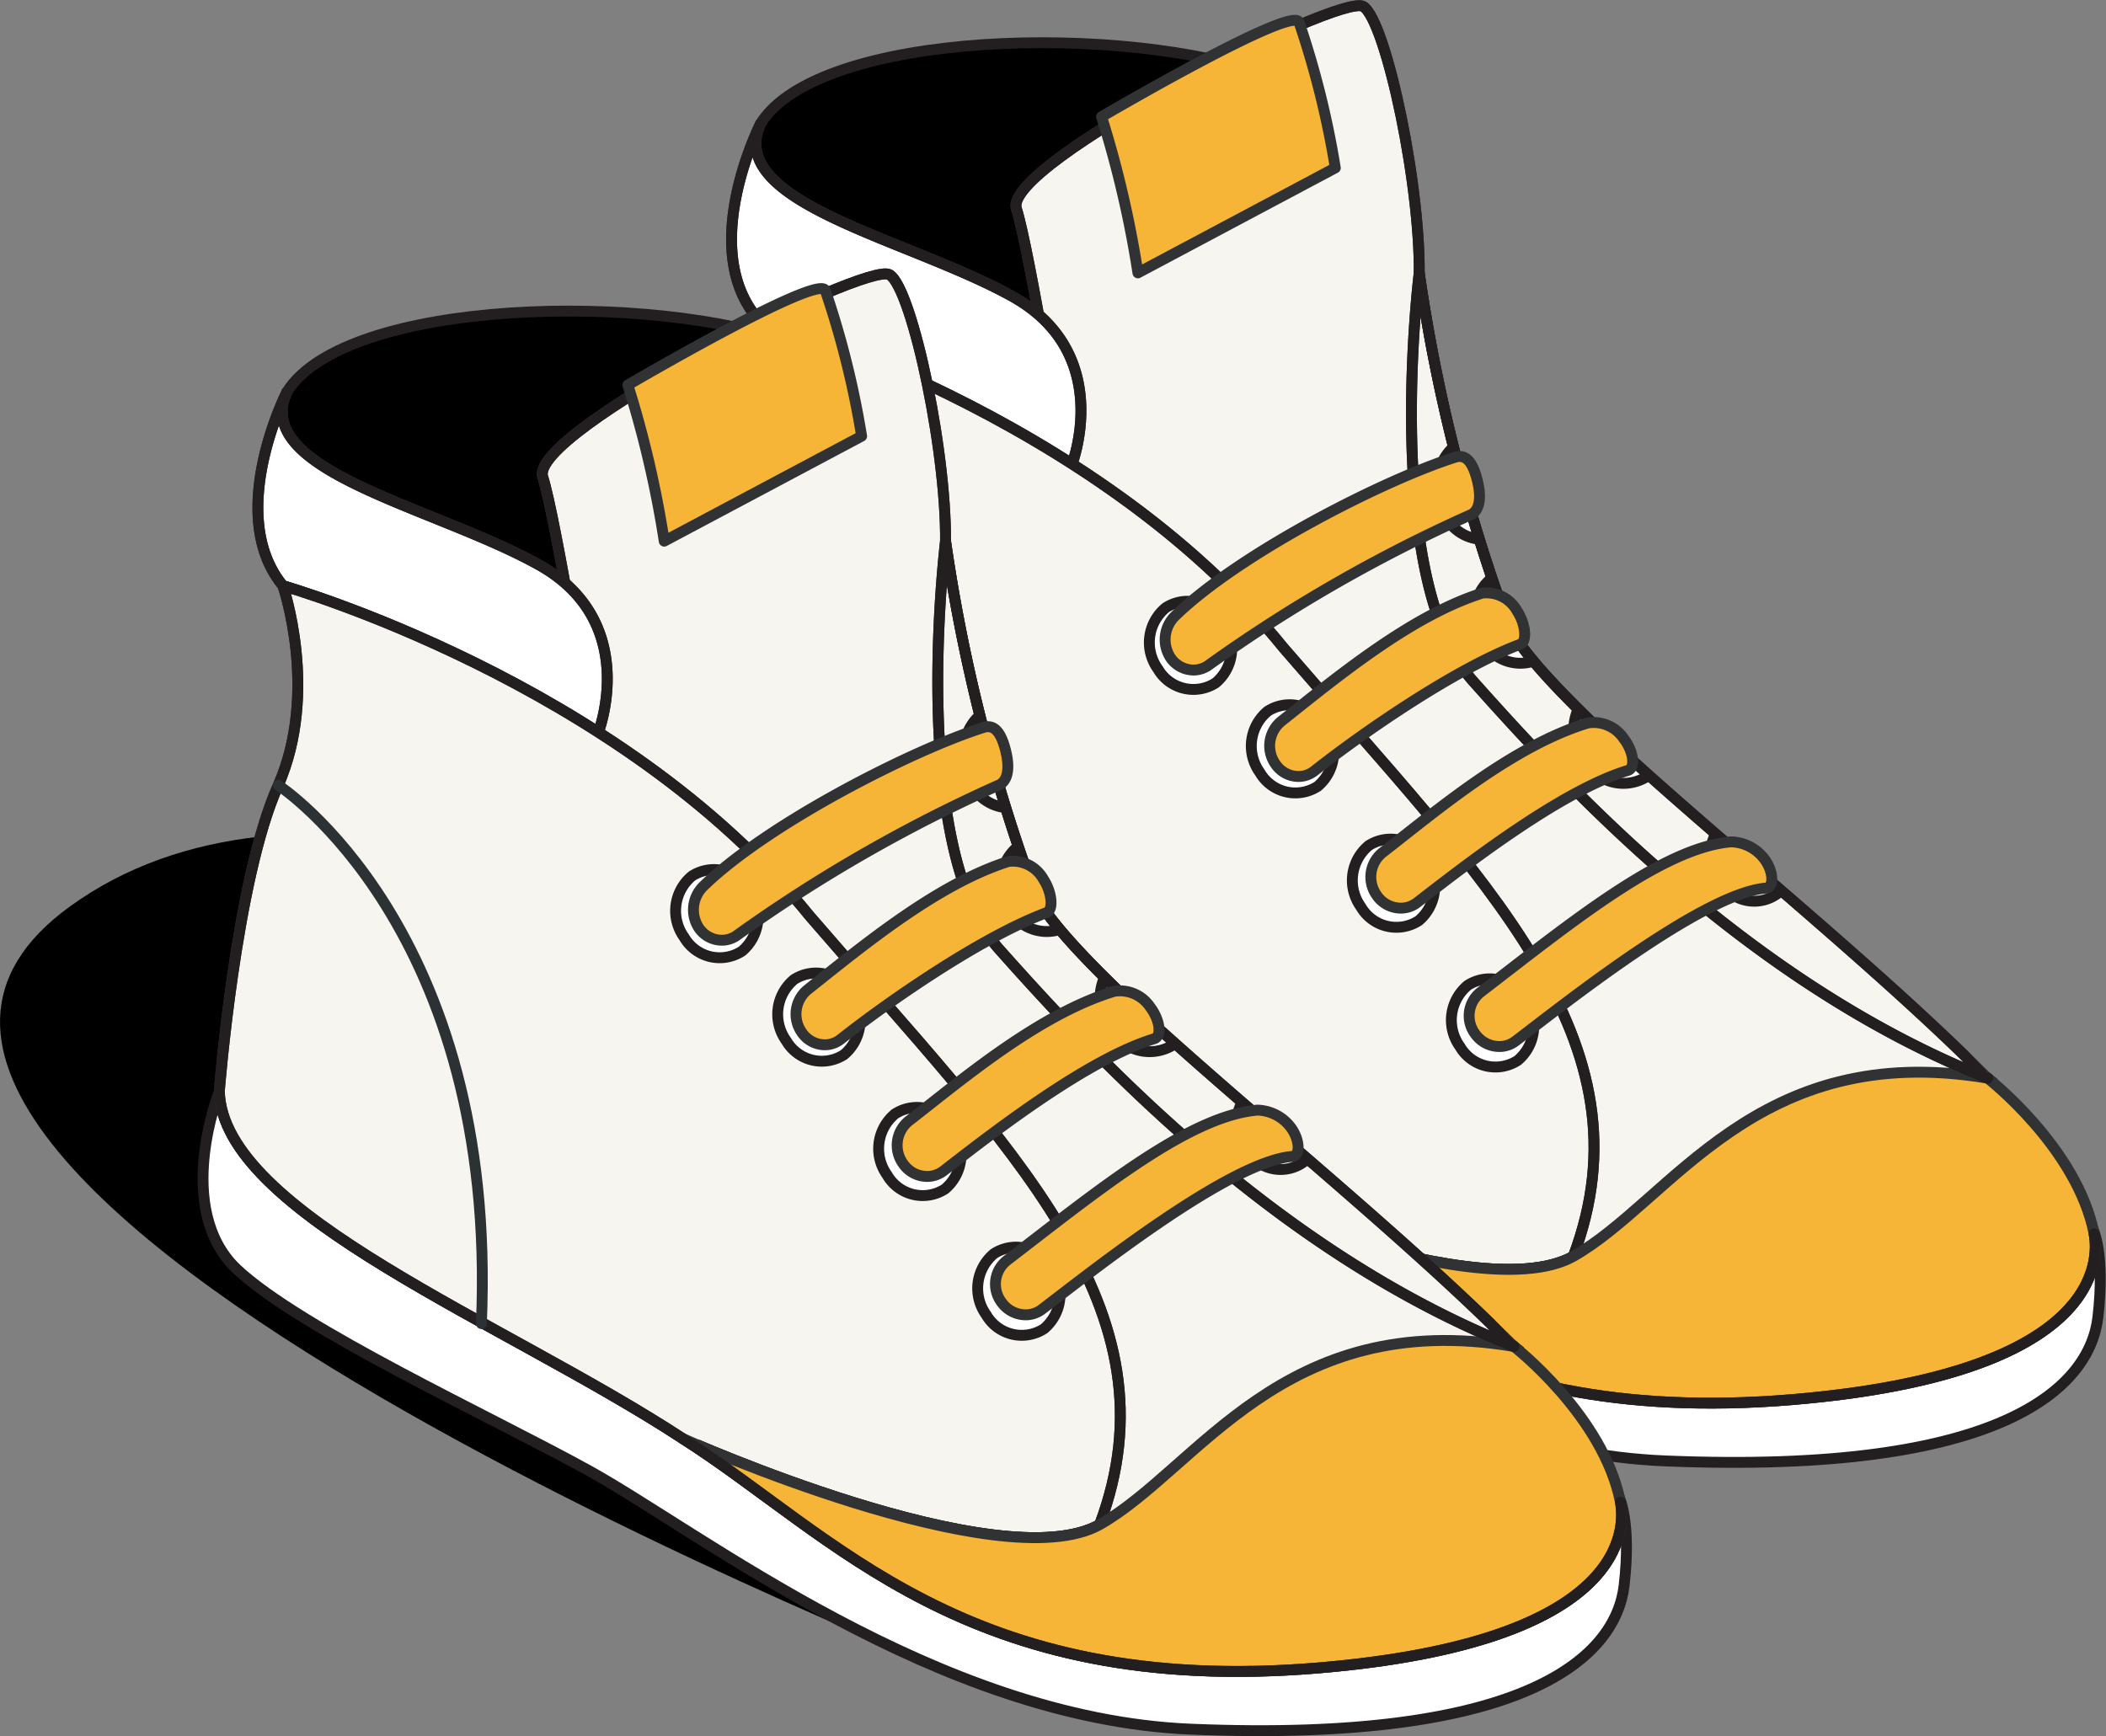
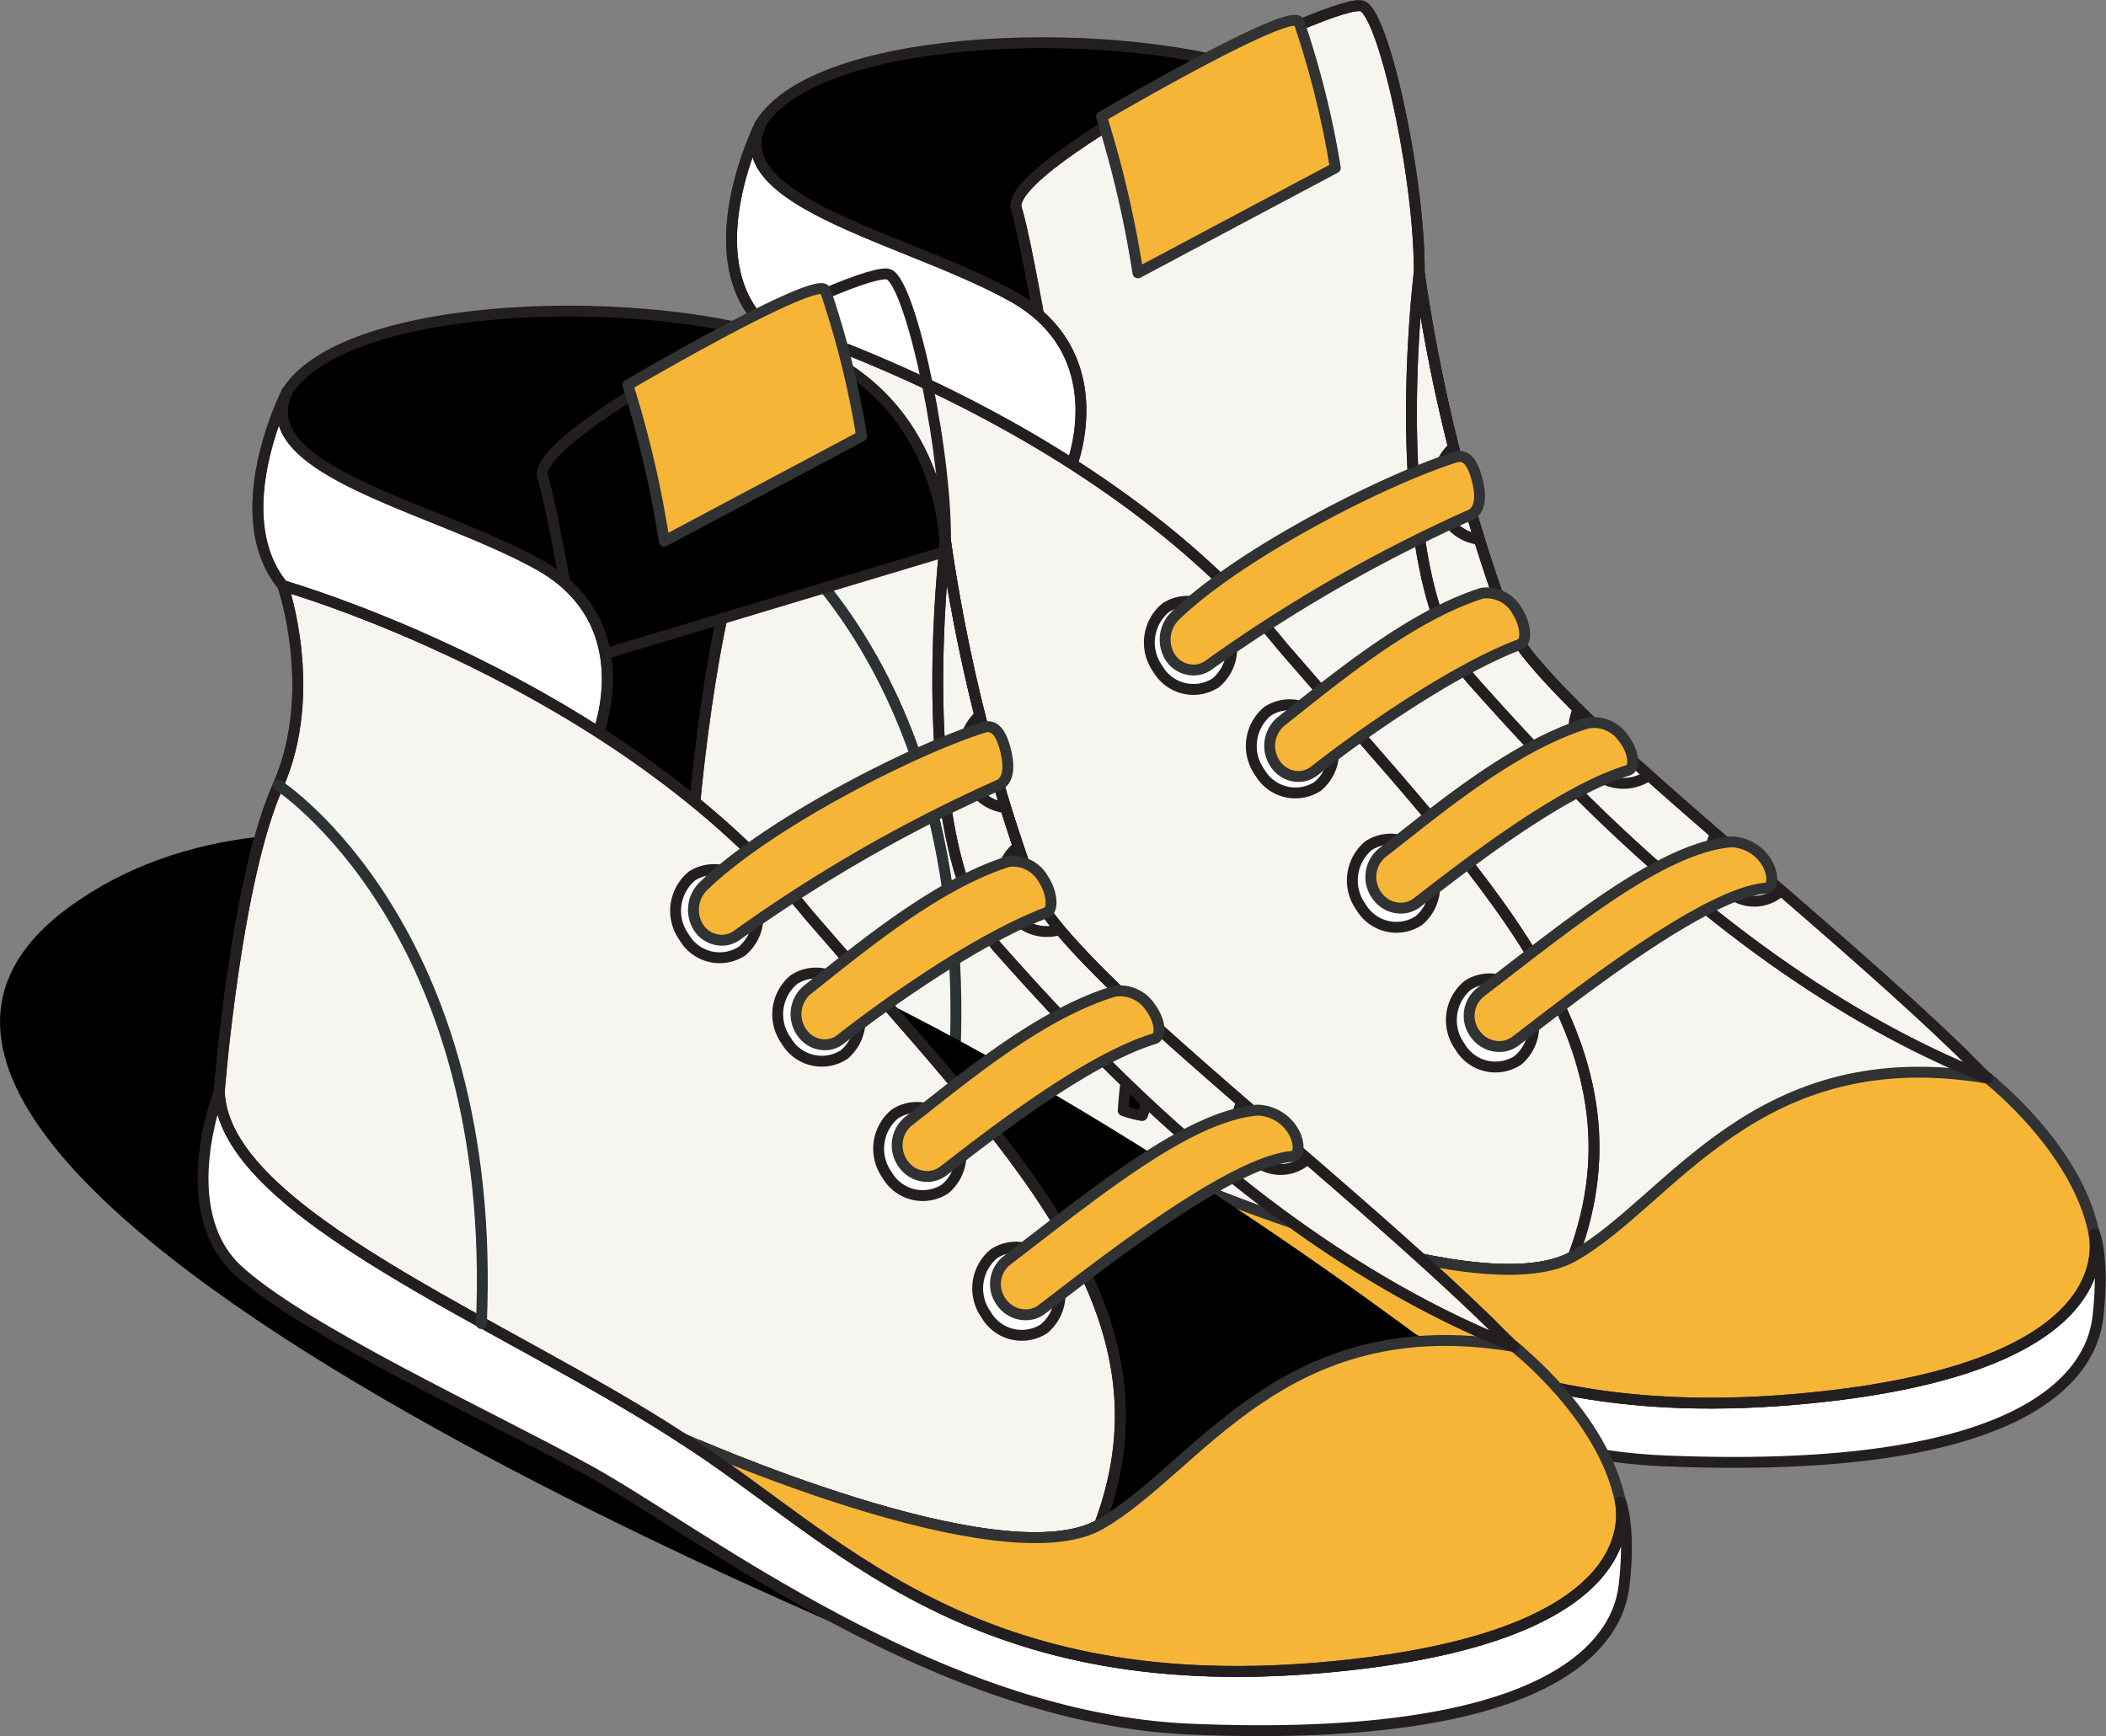
<svg xmlns="http://www.w3.org/2000/svg" width="102.572" height="84.578" viewBox="0 0 102.572 84.578">
  <rect x="0" y="0" width="102.572" height="84.578" fill="#808080" stroke="none" />
  <defs>
    <clipPath id="clip-path">
      <path id="Path_1932" data-name="Path 1932" d="M348.252,399.2c-11.716-4.648-20.6-14.322-25.118-19.4-4.4-5.079-2.57-19.826-2.57-19.826a84.5,84.5,0,0,0,4.312,17.061c.573,1.34,2.693,3.551,5.539,6.206" transform="translate(-320.187 -359.972)" fill="none" stroke="#231f20" stroke-linecap="round" stroke-linejoin="round" stroke-width="0.53" />
    </clipPath>
    <clipPath id="clip-path-2">
      <path id="Path_1965" data-name="Path 1965" d="M325.182,412.268c-11.715-4.648-20.6-14.321-25.118-19.4-4.4-5.08-2.569-19.827-2.569-19.827a84.44,84.44,0,0,0,4.312,17.062c.572,1.34,2.692,3.551,5.538,6.205" transform="translate(-297.118 -373.04)" fill="none" stroke="#231f20" stroke-linecap="round" stroke-linejoin="round" stroke-width="0.53" />
    </clipPath>
  </defs>
  <g id="Icon" transform="translate(0 0.274)">
    <path id="Path_1908" data-name="Path 1908" d="M322.141,415.606s-65.475-22.679-48.537-37.965C286.625,365.89,349.174,403,349.174,403" transform="translate(-251.443 -346.955)" />
    <g id="Group_136" data-name="Group 136" transform="translate(32.959)">
      <g id="Group_135" data-name="Group 135">
        <path id="Path_1909" data-name="Path 1909" d="M288.486,352.7c2.856-4.557,17.8-4.934,24.947-2.29,7.273,2.645,7.12,10.062,7.12,10.062l-24.879,7.481-7.7-14.022Z" transform="translate(-284.401 -346.955)" stroke="#231f20" stroke-linecap="round" stroke-linejoin="round" stroke-width="0.53" />
        <path id="Path_1910" data-name="Path 1910" d="M303.284,369.4s-1.7-10.569-2.339-12.555c-.7-2.174,15.775-10.522,16.892-9.849s2.894,9.091,2.716,13.483c-.2,4.391,3.3,16.837,3.3,16.837l9.123,9.73,15.28,12.157L325.6,410.462l-22.824-39.73Z" transform="translate(-284.401 -346.955)" fill="#f7f5f0" stroke="#303233" stroke-linecap="round" stroke-linejoin="round" stroke-width="0.53" />
        <path id="Path_1911" data-name="Path 1911" d="M303.284,369.4s-1.7-10.569-2.339-12.555c-.7-2.174,15.775-10.522,16.892-9.849s2.894,9.091,2.716,13.483c-.2,4.391,3.3,16.837,3.3,16.837l9.123,9.73,15.28,12.157L325.6,410.462l-22.824-39.73Z" transform="translate(-284.401 -346.955)" fill="none" stroke="#231f20" stroke-miterlimit="10" stroke-width="0.53" />
        <g id="Group_124" data-name="Group 124" transform="translate(32.778 27.148)">
          <path id="Path_1912" data-name="Path 1912" d="M317.179,374.1l.036,0-.024.012Z" transform="translate(-317.179 -374.103)" fill="#d6d6d6" style="mix-blend-mode: multiply;isolation: isolate" />
        </g>
        <path id="Path_1913" data-name="Path 1913" d="M303.627,369.367h0s2.2-5.521-3-8.315c-5.108-2.793-13.9-4.519-12.14-8.348,0,0-3.048,5.978-.194,9.44A63.171,63.171,0,0,1,303.627,369.367Z" transform="translate(-284.401 -346.955)" fill="#fff" stroke="#303233" stroke-linecap="round" stroke-linejoin="round" stroke-width="0.53" />
        <path id="Path_1914" data-name="Path 1914" d="M303.627,369.367h0s2.2-5.521-3-8.315c-5.108-2.793-13.9-4.519-12.14-8.348,0,0-3.048,5.978-.194,9.44A63.171,63.171,0,0,1,303.627,369.367Z" transform="translate(-284.401 -346.955)" fill="none" stroke="#231f20" stroke-linecap="round" stroke-linejoin="round" stroke-width="0.53" />
        <path id="Path_1915" data-name="Path 1915" d="M285.2,386.765s-2.255,5.7.837,8.655c3.146,2.951,12.327,7.16,17.149,9.821,5.448,3.006,16.966,12.089,29.334,12.6,16.515.687,20.71-3.611,21.1-7.007.356-3.083-.238-4.285-.238-4.285s2.356,6.873-14.655,8.3c-17.151,1.432-23.55-6.455-30.964-11.173C299.137,398.035,285.343,392.727,285.2,386.765Z" transform="translate(-284.401 -346.955)" fill="#fff" stroke="#231f20" stroke-miterlimit="10" stroke-width="0.53" />
        <path id="Path_1916" data-name="Path 1916" d="M328.07,407.878c3.934-10.5-4.245-18.2-14.115-29.641-9.259-11.44-25.663-16.093-25.663-16.093s1.777,5.146-.226,9.719c-2.065,4.572-2.871,14.9-2.871,14.9.148,5.962,13.942,11.27,22.566,16.919C307.761,403.684,323.2,410.6,328.07,407.878Z" transform="translate(-284.401 -346.955)" fill="#f7f5f0" stroke="#303233" stroke-linecap="round" stroke-linejoin="round" stroke-width="0.53" />
        <path id="Path_1917" data-name="Path 1917" d="M328.07,407.878c3.934-10.5-4.245-18.2-14.115-29.641-9.259-11.44-25.663-16.093-25.663-16.093s1.777,5.146-.226,9.719c-2.065,4.572-2.871,14.9-2.871,14.9.148,5.962,13.942,11.27,22.566,16.919C307.761,403.684,323.2,410.6,328.07,407.878Z" transform="translate(-284.401 -346.955)" fill="none" stroke="#231f20" stroke-linecap="round" stroke-linejoin="round" stroke-width="0.53" />
        <path id="Path_1918" data-name="Path 1918" d="M288.066,371.863s10.723,6.956,9.888,26.221" transform="translate(-284.401 -346.955)" fill="none" stroke="#2c3133" stroke-linecap="round" stroke-linejoin="round" stroke-width="0.53" />
        <g id="Group_125" data-name="Group 125" transform="translate(23.36 51.953)">
          <path id="Path_1919" data-name="Path 1919" d="M348.252,399.2c-11.287-1.9-15.39,5.957-20.182,8.678-4.873,2.722-20.309-4.194-20.309-4.194,7.414,4.718,13.813,12.605,30.964,11.173,15.154-1.275,14.94-6.864,14.711-8.074-.035-.144-.028-.149,0,0C352.615,402.587,348.252,399.2,348.252,399.2Z" transform="translate(-307.761 -398.908)" fill="#f7b538" stroke="#303233" stroke-linecap="round" stroke-linejoin="round" stroke-width="0.53" />
          <path id="Path_1920" data-name="Path 1920" d="M353.417,406.69c0-.015,0-.015,0,0l.013.057v.006c-.007-.029-.012-.05-.014-.063s-.011-.048-.016-.072C353.4,406.64,353.411,406.663,353.417,406.69Z" transform="translate(-307.761 -398.908)" fill="#d6d6d6" />
        </g>
        <path id="Path_1921" data-name="Path 1921" d="M320.885,388.551a2.184,2.184,0,0,1-.348,2.979,2,2,0,0,1-2.815-.678,2.205,2.205,0,0,1,.378-2.98A1.971,1.971,0,0,1,320.885,388.551Z" transform="translate(-284.401 -346.955)" fill="#fff" stroke="#231f20" stroke-miterlimit="10" stroke-width="0.53" />
        <path id="Path_1922" data-name="Path 1922" d="M315.965,382.005a2.185,2.185,0,0,1-.348,2.98,2,2,0,0,1-2.815-.679,2.2,2.2,0,0,1,.378-2.979A1.97,1.97,0,0,1,315.965,382.005Z" transform="translate(-284.401 -346.955)" fill="#fff" stroke="#231f20" stroke-miterlimit="10" stroke-width="0.53" />
        <path id="Path_1923" data-name="Path 1923" d="M311,376.965a2.183,2.183,0,0,1-.349,2.979,2,2,0,0,1-2.814-.678,2.2,2.2,0,0,1,.378-2.98A1.971,1.971,0,0,1,311,376.965Z" transform="translate(-284.401 -346.955)" fill="#fff" stroke="#231f20" stroke-miterlimit="10" stroke-width="0.53" />
        <path id="Path_1924" data-name="Path 1924" d="M325.71,395.357a2.184,2.184,0,0,1-.349,2.979,2,2,0,0,1-2.814-.678,2.2,2.2,0,0,1,.378-2.98A1.971,1.971,0,0,1,325.71,395.357Z" transform="translate(-284.401 -346.955)" fill="#fff" stroke="#231f20" stroke-miterlimit="10" stroke-width="0.53" />
        <path id="Path_1925" data-name="Path 1925" d="M305.093,352.366a51.761,51.761,0,0,1,1.771,7.606l9.614-5.114a43.892,43.892,0,0,0-1.769-7.1C314.386,346.918,305.093,352.366,305.093,352.366Z" transform="translate(-284.401 -346.955)" fill="#f7b538" stroke="#303233" stroke-linecap="round" stroke-linejoin="round" stroke-width="0.53" />
        <path id="Path_1926" data-name="Path 1926" d="M348.252,399.2c-11.716-4.648-20.6-14.322-25.118-19.4-4.4-5.079-2.57-19.826-2.57-19.826a84.5,84.5,0,0,0,4.312,17.061c.573,1.34,2.693,3.551,5.539,6.206,4.782,4.376,11.67,9.958,16.677,14.824l1.16,1.137c-11.716-4.648-20.6-14.322-25.118-19.4-4.4-5.079-2.57-19.826-2.57-19.826a84.5,84.5,0,0,0,4.312,17.061c.573,1.34,2.693,3.551,5.539,6.206" transform="translate(-284.401 -346.955)" fill="#f7f5f0" stroke="#303233" stroke-linecap="round" stroke-linejoin="round" stroke-width="0.53" />
        <g id="Group_131" data-name="Group 131" transform="translate(35.786 13.017)">
          <g id="Group_130" data-name="Group 130" clip-path="url(#clip-path)">
            <g id="Group_126" data-name="Group 126" transform="translate(1.309 7.981)">
              <path id="Path_1927" data-name="Path 1927" d="M325.6,369.9a2.114,2.114,0,1,1-4,1.094,2.36,2.36,0,0,1,1.348-2.984A2.328,2.328,0,0,1,325.6,369.9Z" transform="translate(-321.496 -367.953)" fill="#fff" stroke="#231f20" stroke-miterlimit="10" stroke-width="0.53" />
            </g>
            <g id="Group_127" data-name="Group 127" transform="translate(3.117 14.52)">
-               <path id="Path_1928" data-name="Path 1928" d="M327.044,376.049a2.159,2.159,0,0,1-.967,2.855,2.1,2.1,0,0,1-2.605-1.443,2.194,2.194,0,0,1,.987-2.855A2.088,2.088,0,0,1,327.044,376.049Z" transform="translate(-323.304 -374.492)" fill="#fff" stroke="#231f20" stroke-miterlimit="10" stroke-width="0.53" />
-             </g>
+               </g>
            <g id="Group_128" data-name="Group 128" transform="translate(7.912 20.08)">
              <path id="Path_1929" data-name="Path 1929" d="M331.882,381.076a2.479,2.479,0,0,1-.094,3.344,2.169,2.169,0,0,1-3.113-.59,2.494,2.494,0,0,1,.129-3.344A2.132,2.132,0,0,1,331.882,381.076Z" transform="translate(-328.099 -380.052)" fill="#fff" stroke="#231f20" stroke-miterlimit="10" stroke-width="0.53" />
            </g>
            <g id="Group_129" data-name="Group 129" transform="translate(14.562 26.507)">
              <path id="Path_1930" data-name="Path 1930" d="M338,387.3a2.112,2.112,0,0,1,.054,2.877,1.913,1.913,0,0,1-2.735-.407,2.121,2.121,0,0,1-.023-2.877A1.878,1.878,0,0,1,338,387.3Z" transform="translate(-334.749 -386.479)" fill="#fff" stroke="#231f20" stroke-miterlimit="10" stroke-width="0.53" />
              <path id="Path_1931" data-name="Path 1931" d="M337.814,387.475a1.808,1.808,0,0,1,.042,2.462,1.631,1.631,0,0,1-2.336-.348,1.812,1.812,0,0,1-.025-2.462A1.613,1.613,0,0,1,337.814,387.475Z" transform="translate(-334.749 -386.479)" fill="#fff" />
            </g>
          </g>
          <path id="Path_1933" data-name="Path 1933" d="M348.252,399.2c-11.716-4.648-20.6-14.322-25.118-19.4-4.4-5.079-2.57-19.826-2.57-19.826a84.5,84.5,0,0,0,4.312,17.061c.573,1.34,2.693,3.551,5.539,6.206" transform="translate(-320.187 -359.972)" fill="none" stroke="#231f20" stroke-linecap="round" stroke-linejoin="round" stroke-width="0.53" />
        </g>
        <path id="Path_1934" data-name="Path 1934" d="M320.564,359.972a84.5,84.5,0,0,0,4.312,17.061c.573,1.34,2.693,3.551,5.539,6.206,4.782,4.376,11.67,9.958,16.677,14.824l.991,1.07" transform="translate(-284.401 -346.955)" fill="none" stroke="#231f20" stroke-linecap="round" stroke-linejoin="round" stroke-width="0.53" />
        <g id="Group_132" data-name="Group 132" transform="translate(38.598 40.729)">
          <path id="Path_1935" data-name="Path 1935" d="M324.571,397.654a1.445,1.445,0,0,1-1.28-.612,1.468,1.468,0,0,1,.251-2.023c4.383-3.365,8.876-7.058,12.221-7.332a2.1,2.1,0,0,1,1.642.875c.422.593.445,1.346.05,1.378-3.074.25-9.915,5.719-12.2,7.453A1.307,1.307,0,0,1,324.571,397.654Z" transform="translate(-323 -387.684)" fill="#f7b538" stroke="#303233" stroke-linecap="round" stroke-linejoin="round" stroke-width="0.53" />
        </g>
        <path id="Path_1936" data-name="Path 1936" d="M306.928,396.317a19.9,19.9,0,0,0-.778,4.46,5.188,5.188,0,0,0,.919.241c.127-.025.775-3.715.942-4.059" transform="translate(-284.401 -346.955)" stroke="#231f20" stroke-linecap="round" stroke-linejoin="round" stroke-width="0.53" />
        <g id="Group_133" data-name="Group 133" transform="translate(33.809 34.899)">
          <path id="Path_1937" data-name="Path 1937" d="M319.768,390.913a1.422,1.422,0,0,1-1.274-.624,1.527,1.527,0,0,1,.269-2.068l.158-.123c2.511-1.952,6.225-5.1,9.857-6.2a1.763,1.763,0,0,1,1.746.757c.487.632.586,1.436.2,1.554-3.2.975-7.724,4.471-10.1,6.311l-.159.123A1.3,1.3,0,0,1,319.768,390.913Z" transform="translate(-318.21 -381.854)" fill="#f7b538" stroke="#303233" stroke-linecap="round" stroke-linejoin="round" stroke-width="0.53" />
        </g>
        <g id="Group_134" data-name="Group 134" transform="translate(28.882 28.58)">
          <path id="Path_1938" data-name="Path 1938" d="M314.785,384.5a1.36,1.36,0,0,1-1.23-.613,1.545,1.545,0,0,1,.274-2.057c2.775-2.206,6.348-5.162,9.8-6.256a1.7,1.7,0,0,1,1.708.874c.416.637.493,1.487.147,1.617-3.276,1.228-7.856,4.454-10.021,6.164A1.272,1.272,0,0,1,314.785,384.5Z" transform="translate(-313.284 -375.535)" fill="#f7b538" stroke="#303233" stroke-linecap="round" stroke-linejoin="round" stroke-width="0.53" />
        </g>
      </g>
    </g>
    <path id="Path_1939" data-name="Path 1939" d="M307.761,403.684s.151.068.425.186Q307.981,403.778,307.761,403.684Z" transform="translate(-251.443 -346.955)" fill="#e59117" />
    <path id="Path_1940" data-name="Path 1940" d="M307.761,403.684c7.414,4.718,13.813,12.605,30.964,11.173,15.154-1.275,14.94-6.864,14.711-8.074" transform="translate(-251.443 -346.955)" fill="none" stroke="#231f20" stroke-linecap="round" stroke-linejoin="round" stroke-width="0.53" />
    <path id="Path_1941" data-name="Path 1941" d="M299.071,428.674s-62.7-24.467-44.219-37.842c21.587-15.62,71.253,25.237,71.253,25.237" transform="translate(-251.443 -346.955)" />
    <path id="Path_1942" data-name="Path 1942" d="M265.416,365.773c2.856-4.558,17.8-4.935,24.947-2.29,7.273,2.644,7.12,10.061,7.12,10.061L272.6,381.025,264.9,367Z" transform="translate(-251.443 -346.955)" stroke="#231f20" stroke-linecap="round" stroke-linejoin="round" stroke-width="0.53" />
-     <path id="Path_1943" data-name="Path 1943" d="M280.214,382.465s-1.7-10.568-2.338-12.554c-.7-2.174,15.774-10.523,16.892-9.85s2.893,9.091,2.715,13.483c-.2,4.392,3.3,16.837,3.3,16.837l9.123,9.731,15.28,12.156-22.65,11.263L279.707,383.8Z" transform="translate(-251.443 -346.955)" fill="#f7f5f0" stroke="#303233" stroke-linecap="round" stroke-linejoin="round" stroke-width="0.53" />
    <path id="Path_1944" data-name="Path 1944" d="M280.214,382.465s-1.7-10.568-2.338-12.554c-.7-2.174,15.774-10.523,16.892-9.85s2.893,9.091,2.715,13.483c-.2,4.392,3.3,16.837,3.3,16.837l9.123,9.731,15.28,12.156-22.65,11.263L279.707,383.8Z" transform="translate(-251.443 -346.955)" fill="none" stroke="#231f20" stroke-miterlimit="10" stroke-width="0.53" />
    <g id="Group_161" data-name="Group 161" transform="translate(42.666 40.217)">
      <path id="Path_1945" data-name="Path 1945" d="M294.109,387.172c.012,0,.025,0,.036,0l-.024.012Z" transform="translate(-294.109 -387.172)" fill="#d6d6d6" style="mix-blend-mode: multiply;isolation: isolate" />
    </g>
    <path id="Path_1946" data-name="Path 1946" d="M280.558,382.436h0s2.2-5.522-3-8.315c-5.108-2.794-13.9-4.519-12.14-8.348,0,0-3.048,5.978-.194,9.439A63.168,63.168,0,0,1,280.558,382.436Z" transform="translate(-251.443 -346.955)" fill="#fff" stroke="#303233" stroke-linecap="round" stroke-linejoin="round" stroke-width="0.53" />
    <path id="Path_1947" data-name="Path 1947" d="M280.558,382.436h0s2.2-5.522-3-8.315c-5.108-2.794-13.9-4.519-12.14-8.348,0,0-3.048,5.978-.194,9.439A63.168,63.168,0,0,1,280.558,382.436Z" transform="translate(-251.443 -346.955)" fill="none" stroke="#231f20" stroke-linecap="round" stroke-linejoin="round" stroke-width="0.53" />
    <path id="Path_1948" data-name="Path 1948" d="M262.126,399.833s-2.256,5.7.836,8.656c3.147,2.951,12.327,7.159,17.149,9.82,5.449,3.006,16.967,12.09,29.335,12.6,16.515.686,20.71-3.612,21.1-7.007.356-3.083-.238-4.286-.238-4.286s2.357,6.874-14.655,8.306c-17.151,1.432-23.55-6.455-30.964-11.174C276.067,411.1,262.273,405.8,262.126,399.833Z" transform="translate(-251.443 -346.955)" fill="#fff" stroke="#231f20" stroke-miterlimit="10" stroke-width="0.53" />
    <path id="Path_1949" data-name="Path 1949" d="M305,420.947c3.933-10.5-4.246-18.2-14.116-29.641-9.258-11.441-25.663-16.094-25.663-16.094s1.777,5.147-.226,9.719c-2.064,4.573-2.87,14.9-2.87,14.9.147,5.963,13.941,11.27,22.565,16.919C284.691,416.752,300.128,423.668,305,420.947Z" transform="translate(-251.443 -346.955)" fill="#f7f5f0" stroke="#303233" stroke-linecap="round" stroke-linejoin="round" stroke-width="0.53" />
    <path id="Path_1950" data-name="Path 1950" d="M305,420.947c3.933-10.5-4.246-18.2-14.116-29.641-9.258-11.441-25.663-16.094-25.663-16.094s1.777,5.147-.226,9.719c-2.064,4.573-2.87,14.9-2.87,14.9.147,5.963,13.941,11.27,22.565,16.919C284.691,416.752,300.128,423.668,305,420.947Z" transform="translate(-251.443 -346.955)" fill="none" stroke="#231f20" stroke-linecap="round" stroke-linejoin="round" stroke-width="0.53" />
    <path id="Path_1951" data-name="Path 1951" d="M265,384.931s10.723,6.957,9.889,26.221" transform="translate(-251.443 -346.955)" fill="none" stroke="#2c3133" stroke-linecap="round" stroke-linejoin="round" stroke-width="0.53" />
    <g id="Group_162" data-name="Group 162" transform="translate(33.248 65.021)">
      <path id="Path_1952" data-name="Path 1952" d="M325.182,412.268c-11.287-1.9-15.389,5.957-20.181,8.679-4.873,2.721-20.31-4.195-20.31-4.195,7.414,4.719,13.813,12.606,30.964,11.174,15.154-1.275,14.94-6.865,14.711-8.074-.034-.145-.028-.149,0,0C329.546,415.655,325.182,412.268,325.182,412.268Z" transform="translate(-284.691 -411.976)" fill="#f7b538" stroke="#303233" stroke-linecap="round" stroke-linejoin="round" stroke-width="0.53" />
      <path id="Path_1953" data-name="Path 1953" d="M330.347,419.759c0-.015,0-.015,0,0l.013.058v.006c-.007-.029-.011-.051-.014-.064s-.011-.048-.016-.072C330.335,419.709,330.341,419.732,330.347,419.759Z" transform="translate(-284.691 -411.976)" fill="#d6d6d6" />
    </g>
    <path id="Path_1954" data-name="Path 1954" d="M297.815,401.619a2.184,2.184,0,0,1-.348,2.98,2,2,0,0,1-2.814-.679,2.2,2.2,0,0,1,.378-2.979A1.969,1.969,0,0,1,297.815,401.619Z" transform="translate(-251.443 -346.955)" fill="#fff" stroke="#231f20" stroke-miterlimit="10" stroke-width="0.53" />
    <path id="Path_1955" data-name="Path 1955" d="M292.9,395.074a2.184,2.184,0,0,1-.349,2.979,2,2,0,0,1-2.814-.678,2.2,2.2,0,0,1,.378-2.98A1.971,1.971,0,0,1,292.9,395.074Z" transform="translate(-251.443 -346.955)" fill="#fff" stroke="#231f20" stroke-miterlimit="10" stroke-width="0.53" />
    <path id="Path_1956" data-name="Path 1956" d="M287.927,390.033a2.185,2.185,0,0,1-.348,2.98,2,2,0,0,1-2.815-.679,2.2,2.2,0,0,1,.378-2.979A1.97,1.97,0,0,1,287.927,390.033Z" transform="translate(-251.443 -346.955)" fill="#fff" stroke="#231f20" stroke-miterlimit="10" stroke-width="0.53" />
    <path id="Path_1957" data-name="Path 1957" d="M302.64,408.425a2.184,2.184,0,0,1-.349,2.98,2,2,0,0,1-2.814-.678,2.2,2.2,0,0,1,.378-2.98A1.97,1.97,0,0,1,302.64,408.425Z" transform="translate(-251.443 -346.955)" fill="#fff" stroke="#231f20" stroke-miterlimit="10" stroke-width="0.53" />
    <path id="Path_1958" data-name="Path 1958" d="M282.023,365.434a51.793,51.793,0,0,1,1.771,7.606l9.614-5.114a43.775,43.775,0,0,0-1.769-7.1C291.316,359.987,282.023,365.434,282.023,365.434Z" transform="translate(-251.443 -346.955)" fill="#f7b538" stroke="#303233" stroke-linecap="round" stroke-linejoin="round" stroke-width="0.53" />
    <path id="Path_1959" data-name="Path 1959" d="M325.182,412.268c-11.715-4.648-20.6-14.321-25.118-19.4-4.4-5.08-2.569-19.827-2.569-19.827a84.44,84.44,0,0,0,4.312,17.062c.572,1.34,2.692,3.551,5.538,6.205,4.783,4.377,11.67,9.959,16.677,14.825l1.16,1.136c-11.715-4.648-20.6-14.321-25.118-19.4-4.4-5.08-2.569-19.827-2.569-19.827a84.44,84.44,0,0,0,4.312,17.062c.572,1.34,2.692,3.551,5.538,6.205" transform="translate(-251.443 -346.955)" fill="#f7f5f0" stroke="#303233" stroke-linecap="round" stroke-linejoin="round" stroke-width="0.53" />
    <g id="Group_168" data-name="Group 168" transform="translate(45.675 26.085)">
      <g id="Group_167" data-name="Group 167" clip-path="url(#clip-path-2)">
        <g id="Group_163" data-name="Group 163" transform="translate(1.309 7.982)">
          <path id="Path_1960" data-name="Path 1960" d="M302.527,382.973a2.114,2.114,0,1,1-4,1.094,2.359,2.359,0,0,1,1.347-2.984A2.328,2.328,0,0,1,302.527,382.973Z" transform="translate(-298.427 -381.022)" fill="#fff" stroke="#231f20" stroke-miterlimit="10" stroke-width="0.53" />
        </g>
        <g id="Group_164" data-name="Group 164" transform="translate(3.116 14.521)">
          <path id="Path_1961" data-name="Path 1961" d="M303.974,389.118a2.159,2.159,0,0,1-.967,2.855,2.1,2.1,0,0,1-2.6-1.444,2.194,2.194,0,0,1,.987-2.855A2.089,2.089,0,0,1,303.974,389.118Z" transform="translate(-300.234 -387.561)" fill="#fff" stroke="#231f20" stroke-miterlimit="10" stroke-width="0.53" />
        </g>
        <g id="Group_165" data-name="Group 165" transform="translate(7.911 20.08)">
-           <path id="Path_1962" data-name="Path 1962" d="M308.812,394.144a2.478,2.478,0,0,1-.094,3.344,2.168,2.168,0,0,1-3.113-.59,2.492,2.492,0,0,1,.129-3.343A2.131,2.131,0,0,1,308.812,394.144Z" transform="translate(-305.029 -393.12)" fill="#fff" stroke="#231f20" stroke-miterlimit="10" stroke-width="0.53" />
-         </g>
+           </g>
        <g id="Group_166" data-name="Group 166" transform="translate(14.562 26.508)">
          <path id="Path_1963" data-name="Path 1963" d="M314.933,400.367a2.112,2.112,0,0,1,.054,2.877,1.912,1.912,0,0,1-2.735-.406,2.122,2.122,0,0,1-.023-2.877A1.879,1.879,0,0,1,314.933,400.367Z" transform="translate(-311.679 -399.548)" fill="#fff" stroke="#231f20" stroke-miterlimit="10" stroke-width="0.53" />
          <path id="Path_1964" data-name="Path 1964" d="M314.745,400.543a1.811,1.811,0,0,1,.041,2.463,1.632,1.632,0,0,1-2.336-.348,1.815,1.815,0,0,1-.025-2.463A1.614,1.614,0,0,1,314.745,400.543Z" transform="translate(-311.679 -399.548)" fill="#fff" />
        </g>
      </g>
      <path id="Path_1966" data-name="Path 1966" d="M325.182,412.268c-11.715-4.648-20.6-14.321-25.118-19.4-4.4-5.08-2.569-19.827-2.569-19.827a84.44,84.44,0,0,0,4.312,17.062c.572,1.34,2.692,3.551,5.538,6.205" transform="translate(-297.118 -373.04)" fill="none" stroke="#231f20" stroke-linecap="round" stroke-linejoin="round" stroke-width="0.53" />
    </g>
    <path id="Path_1967" data-name="Path 1967" d="M297.495,373.04a84.44,84.44,0,0,0,4.312,17.062c.572,1.34,2.692,3.551,5.538,6.205,4.783,4.377,11.67,9.959,16.677,14.825l.991,1.069" transform="translate(-251.443 -346.955)" fill="none" stroke="#231f20" stroke-linecap="round" stroke-linejoin="round" stroke-width="0.53" />
    <g id="Group_169" data-name="Group 169" transform="translate(48.487 53.797)">
      <path id="Path_1968" data-name="Path 1968" d="M301.5,410.722a1.443,1.443,0,0,1-1.28-.612,1.469,1.469,0,0,1,.251-2.023c4.383-3.364,8.877-7.057,12.221-7.332a2.1,2.1,0,0,1,1.643.876c.422.593.444,1.346.05,1.378-3.075.25-9.916,5.718-12.2,7.453A1.3,1.3,0,0,1,301.5,410.722Z" transform="translate(-299.93 -400.752)" fill="#f7b538" stroke="#303233" stroke-linecap="round" stroke-linejoin="round" stroke-width="0.53" />
    </g>
    <g id="Group_170" data-name="Group 170" transform="translate(43.697 47.968)">
      <path id="Path_1969" data-name="Path 1969" d="M296.7,403.982a1.425,1.425,0,0,1-1.275-.624,1.528,1.528,0,0,1,.269-2.069l.159-.122c2.51-1.953,6.224-5.1,9.857-6.2a1.767,1.767,0,0,1,1.746.757c.486.633.585,1.436.2,1.555-3.2.974-7.723,4.47-10.1,6.311l-.16.123A1.311,1.311,0,0,1,296.7,403.982Z" transform="translate(-295.14 -394.922)" fill="#f7b538" stroke="#303233" stroke-linecap="round" stroke-linejoin="round" stroke-width="0.53" />
    </g>
    <g id="Group_171" data-name="Group 171" transform="translate(38.771 41.648)">
      <path id="Path_1970" data-name="Path 1970" d="M291.716,397.569a1.359,1.359,0,0,1-1.231-.613,1.544,1.544,0,0,1,.275-2.056c2.774-2.207,6.347-5.162,9.8-6.257a1.706,1.706,0,0,1,1.708.874c.416.638.492,1.488.147,1.618-3.277,1.227-7.857,4.453-10.021,6.164A1.266,1.266,0,0,1,291.716,397.569Z" transform="translate(-290.214 -388.603)" fill="#f7b538" stroke="#303233" stroke-linecap="round" stroke-linejoin="round" stroke-width="0.53" />
    </g>
    <g id="Group_172" data-name="Group 172" transform="translate(33.767 35.123)">
-       <path id="Path_1971" data-name="Path 1971" d="M286.7,392.475a1.359,1.359,0,0,1-1.231-.613,1.613,1.613,0,0,1,.275-2.057c3.152-3.04,10.149-6.6,13.606-7.692.552-.176.856.316,1.05,1.043.311,1.161.009,1.645-.337,1.775a73.343,73.343,0,0,0-12.68,7.274A1.27,1.27,0,0,1,286.7,392.475Z" transform="translate(-285.21 -382.077)" fill="#f7b538" stroke="#303233" stroke-linecap="round" stroke-linejoin="round" stroke-width="0.53" />
+       <path id="Path_1971" data-name="Path 1971" d="M286.7,392.475a1.359,1.359,0,0,1-1.231-.613,1.613,1.613,0,0,1,.275-2.057c3.152-3.04,10.149-6.6,13.606-7.692.552-.176.856.316,1.05,1.043.311,1.161.009,1.645-.337,1.775a73.343,73.343,0,0,0-12.68,7.274A1.27,1.27,0,0,1,286.7,392.475" transform="translate(-285.21 -382.077)" fill="#f7b538" stroke="#303233" stroke-linecap="round" stroke-linejoin="round" stroke-width="0.53" />
    </g>
    <g id="Group_173" data-name="Group 173" transform="translate(56.743 21.962)">
      <path id="Path_1972" data-name="Path 1972" d="M309.673,379.315a1.358,1.358,0,0,1-1.23-.613,1.611,1.611,0,0,1,.274-2.057c3.152-3.04,10.149-6.6,13.606-7.693.553-.175.856.317,1.05,1.044.311,1.161.009,1.645-.336,1.775a73.317,73.317,0,0,0-12.681,7.274A1.27,1.27,0,0,1,309.673,379.315Z" transform="translate(-308.186 -368.917)" fill="#f7b538" stroke="#303233" stroke-linecap="round" stroke-linejoin="round" stroke-width="0.53" />
    </g>
    <path id="Path_1973" data-name="Path 1973" d="M284.691,416.752s.151.068.425.186Z" transform="translate(-251.443 -346.955)" fill="#e59117" />
    <path id="Path_1974" data-name="Path 1974" d="M284.691,416.752c7.414,4.719,13.813,12.606,30.964,11.174,15.154-1.275,14.94-6.865,14.711-8.074" transform="translate(-251.443 -346.955)" fill="none" stroke="#231f20" stroke-linecap="round" stroke-linejoin="round" stroke-width="0.53" />
  </g>
</svg>